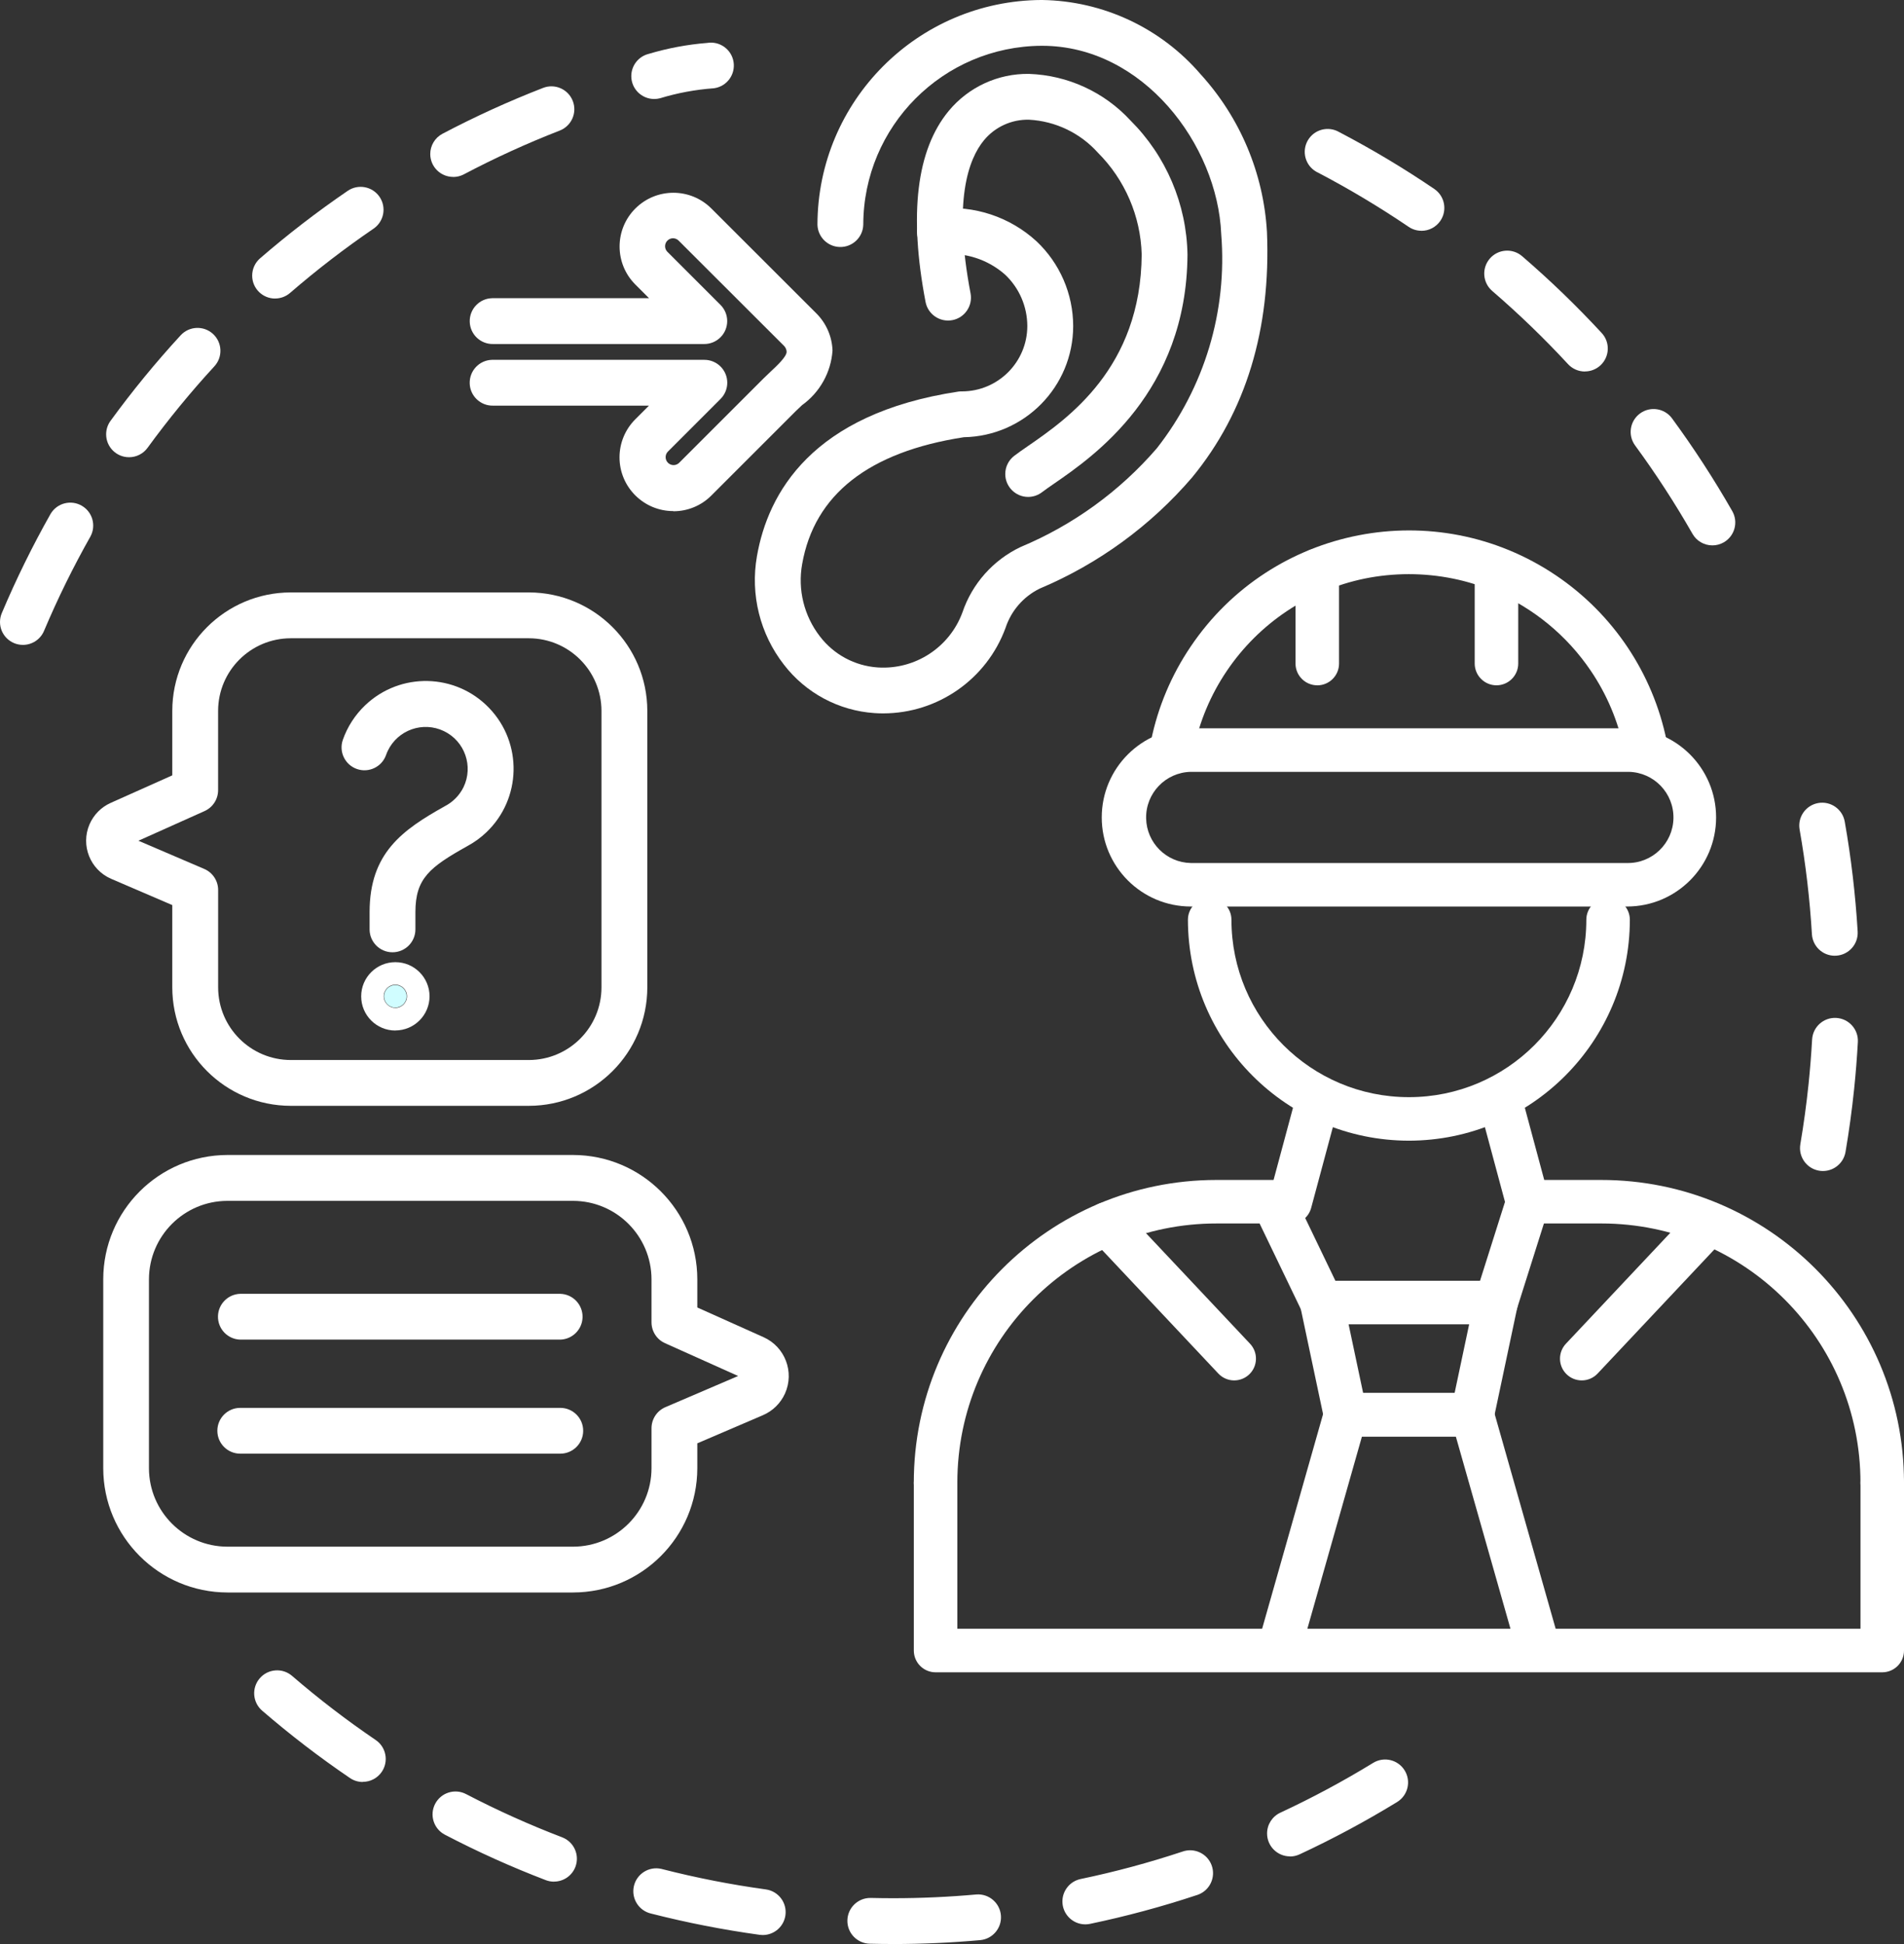
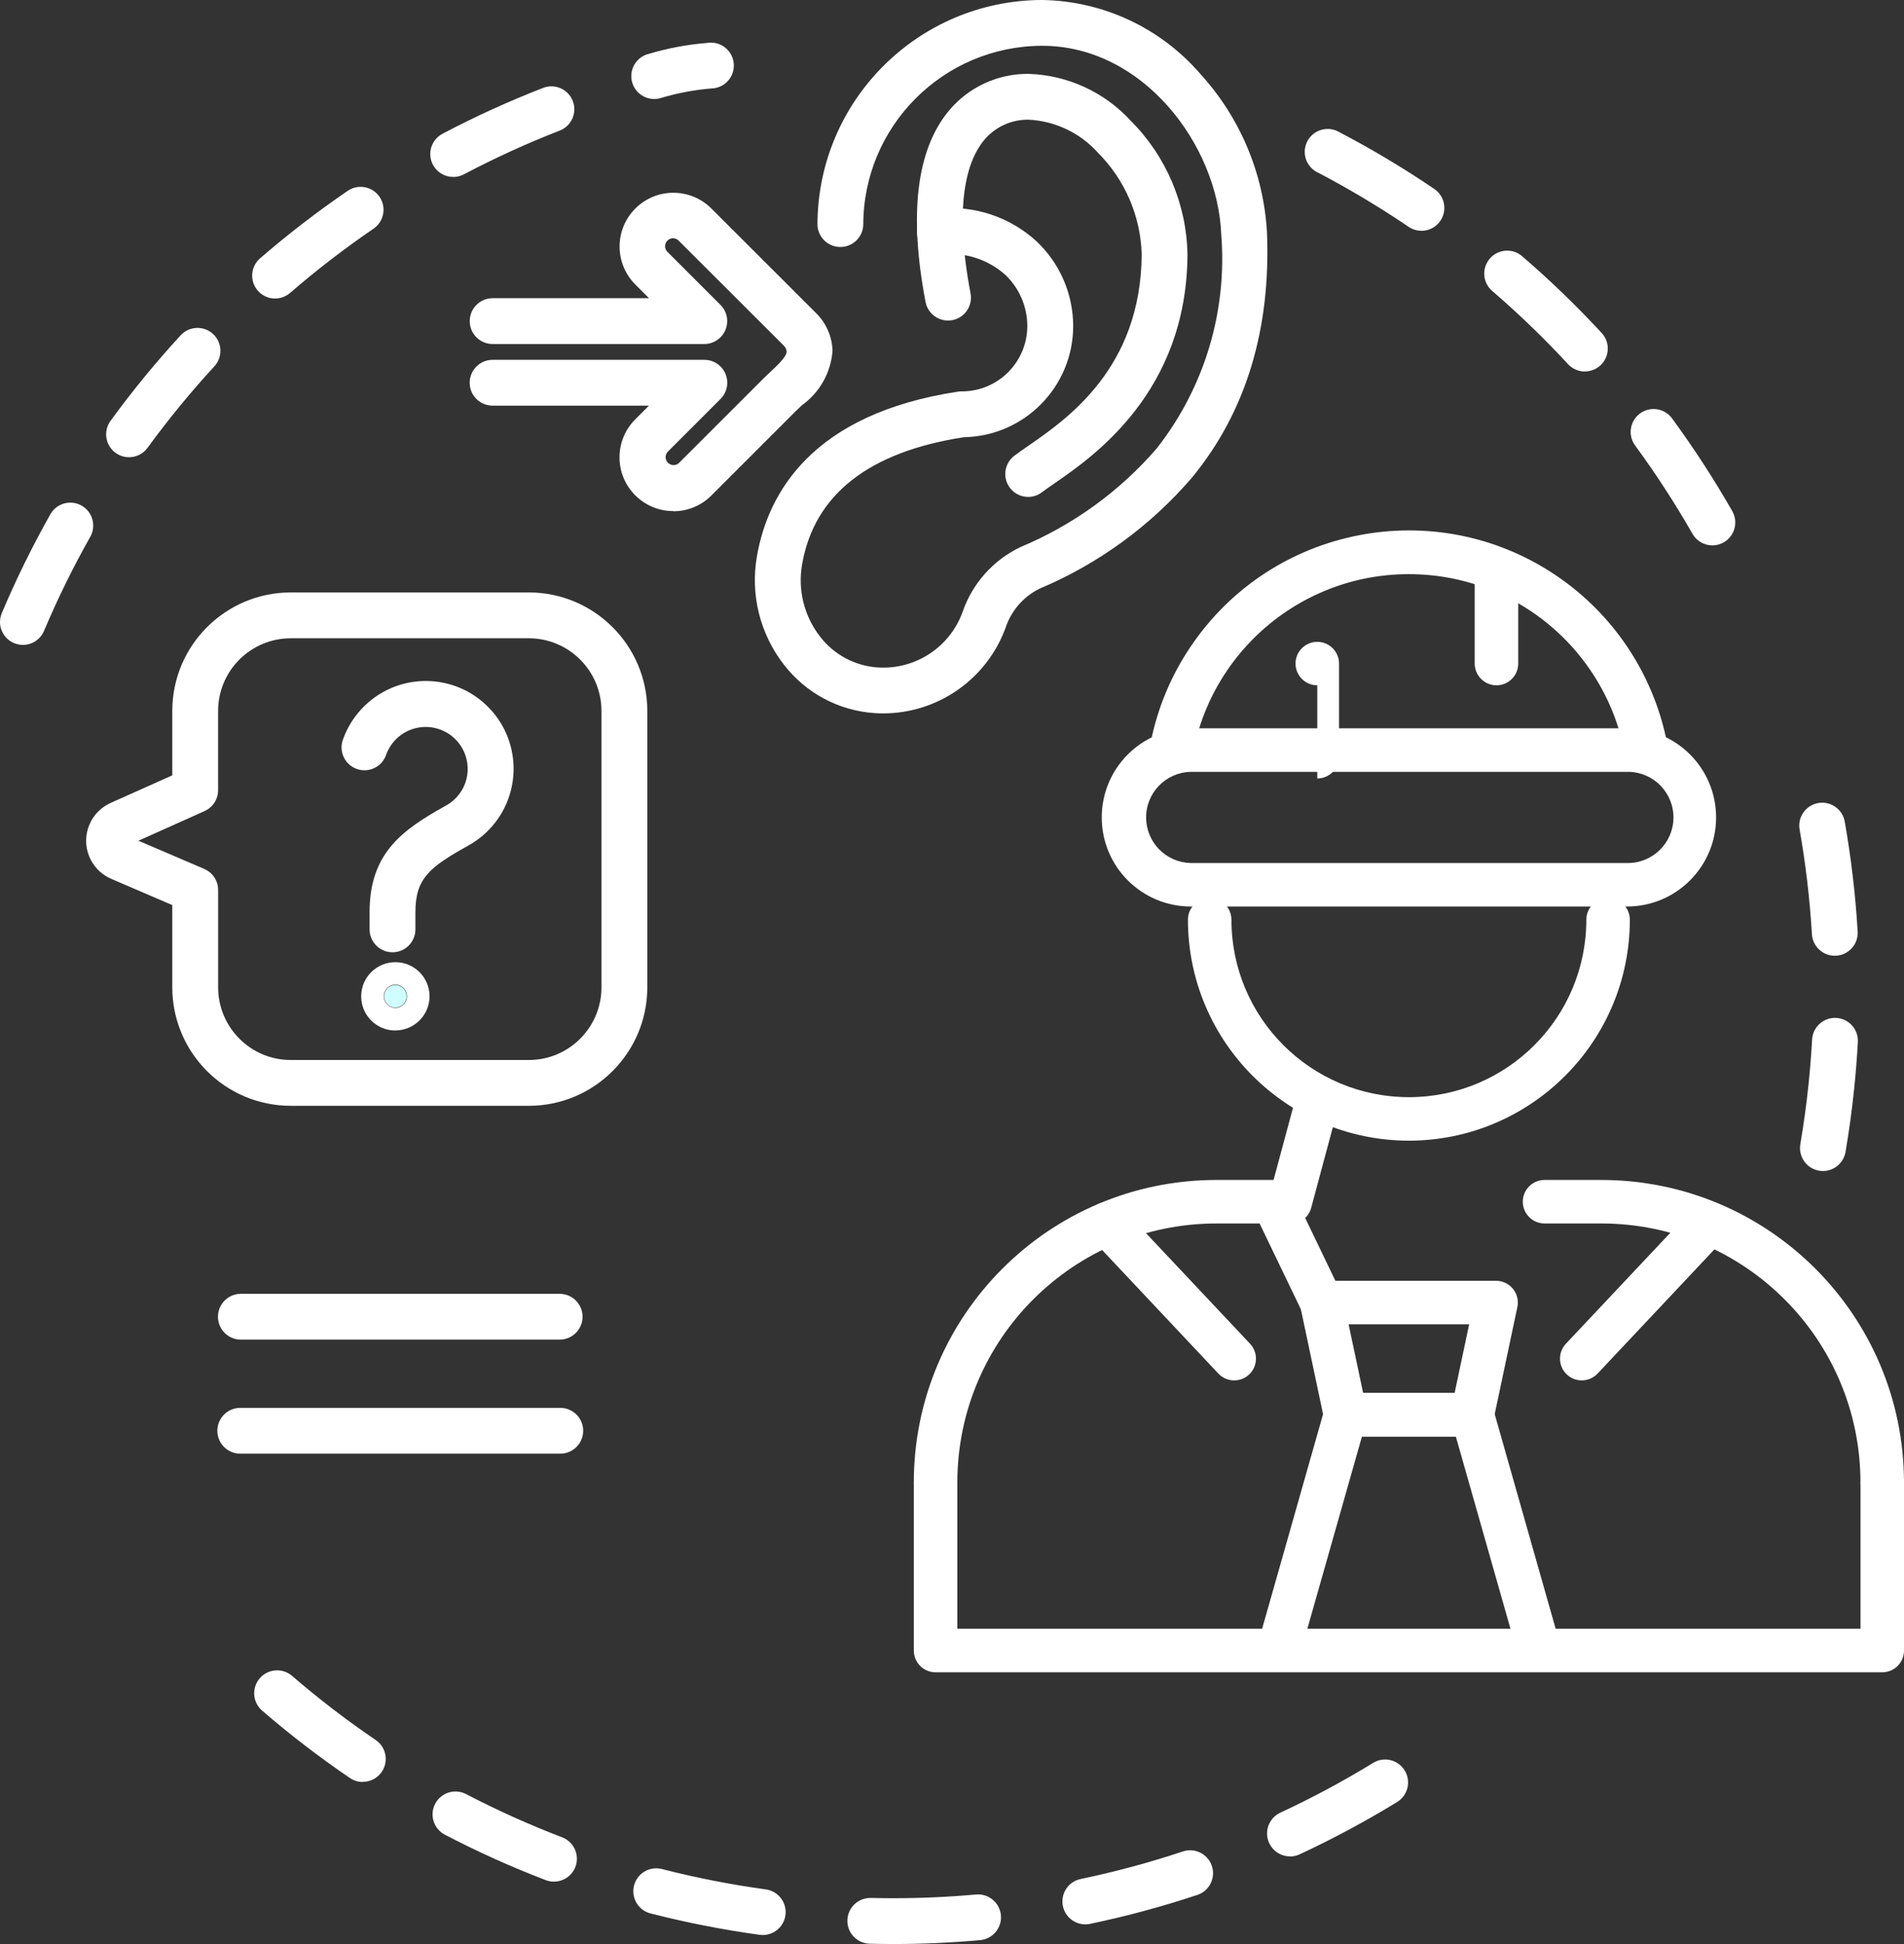
<svg xmlns="http://www.w3.org/2000/svg" id="b" viewBox="0 0 107.003 109.272">
  <rect x="0" y="0" width="107.003" height="109.272" fill="#333333" stroke="none" />
  <defs>
    <style>.af{fill:#fff;}.ag{fill:#d0fdff;}</style>
  </defs>
  <g id="c">
    <g id="d">
      <path id="e" class="af" d="m1.29,36.249C.579,36.25.001,35.675,0,34.965c0-.173.034-.344.102-.504.807-1.911,1.723-3.774,2.743-5.58.365-.611,1.156-.81,1.766-.445.59.352.799,1.106.476,1.712-.972,1.72-1.844,3.494-2.613,5.314-.201.477-.668.787-1.186.787m5.964-10.549c-.711,0-1.287-.576-1.287-1.287,0-.272.086-.538.247-.758,1.221-1.676,2.537-3.282,3.941-4.808.482-.523,1.296-.557,1.819-.075.523.482.557,1.296.075,1.819-1.337,1.454-2.591,2.983-3.754,4.58-.242.333-.629.53-1.041.529m8.207-8.919c-.711,0-1.288-.578-1.287-1.289,0-.373.162-.728.444-.972,1.569-1.356,3.213-2.623,4.925-3.793.587-.401,1.388-.25,1.789.337.401.587.25,1.388-.337,1.789-1.631,1.114-3.197,2.32-4.691,3.612-.234.203-.533.314-.842.314m10.008-6.835c-.711,0-1.287-.575-1.288-1.286,0-.478.265-.917.688-1.14,1.835-.967,3.723-1.827,5.656-2.578.663-.257,1.408.072,1.666.735.257.663-.072,1.408-.735,1.665h0c-1.841.717-3.64,1.538-5.388,2.46-.185.098-.391.148-.6.148m11.3-4.383c-.711,0-1.288-.574-1.289-1.285,0-.587.396-1.101.965-1.248,1.075-.322,2.181-.53,3.3-.619.702-.116,1.365.359,1.481,1.061.116.702-.359,1.365-1.061,1.481-.02.003-.04.006-.06.008-1.021.074-2.031.262-3.01.56-.106.028-.215.042-.325.042" />
      <path id="f" class="af" d="m50.209,109.272c-.434,0-.877-.005-1.316-.016-.711-.009-1.28-.592-1.271-1.302s.592-1.28,1.302-1.271h.032c.418.01.84.015,1.253.015,1.552,0,3.122-.071,4.665-.211.709-.051,1.326.482,1.378,1.192.05.691-.456,1.298-1.145,1.373-1.621.146-3.269.221-4.9.221m-7.334-.505c-.059,0-.118-.004-.177-.012-2.054-.283-4.091-.682-6.1-1.194-.694-.157-1.129-.847-.972-1.541.157-.694.847-1.129,1.541-.972.023.005.046.011.068.017,1.915.489,3.856.869,5.814,1.138.704.101,1.193.753,1.093,1.457-.09.631-.629,1.102-1.267,1.106m18.116-.6c-.711-.003-1.285-.583-1.282-1.294.003-.606.428-1.128,1.021-1.254,1.934-.403,3.842-.917,5.717-1.539.669-.242,1.407.103,1.65.772.242.669-.103,1.407-.772,1.65-.022.008-.044.015-.067.022-1.968.653-3.971,1.192-6,1.616-.087.018-.175.027-.264.027m-29.86-2.4c-.157,0-.313-.029-.459-.085-1.938-.742-3.832-1.595-5.671-2.555-.63-.329-.875-1.106-.546-1.736.329-.63,1.106-.875,1.736-.547h0c1.752.913,3.555,1.724,5.4,2.43.664.253.998.996.746,1.66-.19.5-.67.831-1.206.83m41.364-1.418c-.711,0-1.288-.578-1.287-1.289,0-.5.29-.954.743-1.166,1.791-.833,3.533-1.768,5.218-2.8.608-.372,1.401-.181,1.773.427.372.608.181,1.401-.427,1.773-1.769,1.083-3.598,2.065-5.478,2.94-.17.079-.355.121-.542.121m-52.108-4.188c-.258,0-.509-.077-.722-.223-1.715-1.166-3.362-2.43-4.932-3.785-.54-.464-.602-1.278-.138-1.818.464-.54,1.278-.602,1.818-.138h0c1.496,1.291,3.066,2.494,4.7,3.605.588.399.741,1.199.342,1.788-.24.354-.64.565-1.067.564" />
      <path id="g" class="af" d="m102.447,65.822c-.073,0-.145-.006-.217-.018-.701-.12-1.172-.785-1.053-1.486.189-1.115.345-2.253.462-3.381.086-.831.153-1.674.2-2.505.039-.71.646-1.254,1.356-1.215.71.039,1.254.646,1.215,1.356h0c-.048.873-.118,1.757-.208,2.629-.123,1.184-.286,2.378-.485,3.548-.106.618-.641,1.071-1.268,1.072m.663-12.1c-.681,0-1.243-.531-1.284-1.211-.118-1.972-.348-3.935-.691-5.88-.124-.7.343-1.368,1.044-1.492.7-.124,1.368.343,1.492,1.044.36,2.043.602,4.104.726,6.175.042.71-.499,1.319-1.209,1.361,0,0,0,0,0,0h-.077m-6.877-23.063c-.463,0-.89-.247-1.119-.649-.98-1.715-2.057-3.374-3.225-4.967-.421-.573-.297-1.379.276-1.799.573-.421,1.379-.297,1.799.276,1.226,1.672,2.356,3.413,3.385,5.213.352.618.137,1.405-.481,1.757-.194.111-.413.169-.636.169m-7.166-9.773c-.359,0-.702-.15-.946-.414-1.341-1.451-2.764-2.824-4.261-4.114-.54-.464-.601-1.278-.137-1.818.464-.54,1.278-.601,1.817-.137h0c1.571,1.353,3.064,2.795,4.472,4.318.483.522.451,1.336-.071,1.819-.238.22-.55.342-.874.342m-9.186-7.908c-.258,0-.509-.077-.722-.223-1.635-1.109-3.332-2.125-5.082-3.041-.647-.295-.932-1.058-.638-1.705.295-.647,1.058-.932,1.705-.638.043.02.085.041.125.065,1.838.961,3.62,2.027,5.336,3.193.588.399.741,1.199.342,1.788-.24.353-.639.565-1.066.564" />
      <path id="h" class="af" d="m49.642,40.1c-.165,0-.329-.006-.495-.017-2.01-.135-3.865-1.127-5.093-2.724-1.345-1.727-1.895-3.944-1.514-6.1.618-3.535,3.085-8.009,11.329-9.249.064-.008.128-.012.192-.01,2.028-.003,3.671-1.646,3.673-3.674-.002-1.096-.455-2.142-1.253-2.893-.981-.864-2.28-1.275-3.579-1.133-.709.045-1.321-.494-1.365-1.204-.045-.709.494-1.321,1.203-1.365,2.012-.203,4.015.462,5.506,1.827,1.316,1.238,2.063,2.963,2.066,4.77-.004,3.409-2.737,6.187-6.145,6.248-5.347.825-8.4,3.225-9.087,7.132-.257,1.436.107,2.913,1,4.066.78,1.02,1.961,1.655,3.242,1.743,2.098.14,4.038-1.118,4.765-3.091.548-1.619,1.729-2.947,3.273-3.68,2.946-1.231,5.565-3.129,7.652-5.546,2.68-3.418,3.972-7.72,3.619-12.049-.208-5.012-4.391-10.577-10.064-10.577h-.032c-5.536.031-10.01,4.522-10.02,10.058-.02.711-.612,1.271-1.323,1.252-.683-.019-1.233-.568-1.252-1.252.013-6.953,5.633-12.594,12.586-12.632h.04c3.43.053,6.674,1.573,8.909,4.176,2.221,2.441,3.537,5.57,3.727,8.865.227,5.477-1.186,10.117-4.2,13.788-2.334,2.724-5.271,4.867-8.578,6.259-.911.449-1.601,1.247-1.916,2.212-1.059,2.879-3.799,4.794-6.866,4.8" />
      <path id="i" class="af" d="m57.783,27.932c-.711,0-1.288-.577-1.288-1.288,0-.399.185-.776.502-1.02.218-.167.478-.347.779-.555,2.217-1.532,6.344-4.383,6.386-10.77-.06-2.153-.943-4.202-2.468-5.723-.992-1.103-2.381-1.767-3.862-1.847-.975-.024-1.907.4-2.53,1.15-.891,1.076-1.745,3.445-.758,8.61.133.698-.325,1.373-1.023,1.506-.698.133-1.373-.325-1.506-1.023-.944-4.937-.505-8.548,1.3-10.734,1.111-1.344,2.773-2.111,4.517-2.084,2.168.076,4.216,1.014,5.689,2.607,2.014,2.004,3.167,4.714,3.215,7.555-.05,7.726-5.268,11.332-7.5,12.871-.272.188-.507.351-.673.478-.225.173-.5.267-.784.267" />
      <path id="j" class="af" d="m37.84,28.728c-1.668.001-3.022-1.35-3.024-3.018,0-.803.318-1.572.886-2.14l.769-.769h-8.751c-.711.02-1.304-.541-1.323-1.252s.541-1.304,1.252-1.323c.024,0,.048,0,.072,0h11.861c.711-.002,1.288.573,1.29,1.284,0,.344-.136.674-.38.916l-2.967,2.968c-.167.182-.154.465.028.632.171.156.432.156.603,0l4.759-4.759c.131-.131.269-.26.4-.384.358-.334.9-.84.893-1.115-.007-.127-.062-.247-.154-.335-.581-.575-4.286-4.28-5.853-5.846l-.047-.048c-.166-.182-.449-.196-.631-.029-.182.166-.196.449-.029.631.009.01.019.02.029.029l2.967,2.967c.504.502.505,1.318.002,1.822-.242.242-.57.379-.912.378h-11.858c-.711.02-1.304-.541-1.323-1.252s.541-1.304,1.252-1.323c.024,0,.048,0,.072,0h8.753l-.77-.769c-1.18-1.18-1.18-3.093,0-4.273,1.18-1.18,3.093-1.18,4.273,0l.048.048c1.565,1.565,5.267,5.267,5.844,5.839.562.557.89,1.309.916,2.1-.086,1.226-.714,2.349-1.712,3.066-.123.114-.238.221-.337.32l-4.759,4.759c-.565.569-1.334.887-2.136.885" />
      <path id="k" class="af" d="m29.72,62.158h-13.38c-3.676-.004-6.654-2.982-6.658-6.658v-4.625l-3.43-1.475c-1.183-.508-1.73-1.879-1.222-3.062.23-.536.654-.967,1.187-1.206l3.465-1.55v-3.622c.003-3.676,2.982-6.656,6.658-6.66h13.38c3.675.004,6.654,2.983,6.658,6.658v15.542c-.004,3.675-2.983,6.654-6.658,6.658m-21.941-14.901l3.7,1.586c.473.203.78.668.78,1.183v5.474c.002,2.254,1.829,4.081,4.083,4.083h13.38c2.253-.004,4.078-1.83,4.08-4.083v-15.54c-.003-2.254-1.829-4.08-4.083-4.083h-13.379c-2.254.002-4.081,1.829-4.083,4.083v4.455c0,.507-.298.967-.761,1.175l-3.717,1.667Z" />
      <path id="l" class="ag" d="m22.219,56.637h0c-.35,0-.634-.283-.635-.633s.283-.634.633-.635c.349,0,.633.282.635.631,0,.35-.283.633-.633.633" />
      <path id="m" class="af" d="m22.219,57.925c-1.061,0-1.921-.86-1.921-1.921,0-1.061.86-1.921,1.921-1.921,1.059,0,1.919.858,1.921,1.917-.001,1.06-.861,1.92-1.921,1.921m0-2.575c-.361,0-.654.293-.654.654,0,.361.293.654.654.654s.654-.293.654-.654h0c0-.361-.293-.654-.654-.654" />
      <path id="n" class="af" d="m22.058,53.527c-.711,0-1.287-.576-1.287-1.287v-.969c0-3.325,1.839-4.618,4.243-5.963.449-.235.812-.607,1.036-1.062.566-1.175.072-2.586-1.103-3.151s-2.586-.072-3.151,1.103c-.037.077-.07.156-.098.236-.234.671-.968,1.026-1.639.792s-1.026-.968-.792-1.639c.258-.736.687-1.401,1.252-1.94,1.969-1.884,5.092-1.814,6.976.155s1.814,5.092-.155,6.976c-.32.306-.679.567-1.068.777-2.123,1.188-2.926,1.816-2.926,3.716v.969c0,.711-.576,1.287-1.287,1.287" />
-       <path id="o" class="af" d="m32.202,89.513H12.783c-3.854-.007-6.977-3.132-6.981-6.986v-10.619c.004-3.857,3.129-6.983,6.986-6.987h19.414c3.857.004,6.982,3.13,6.986,6.987v1.585l3.724,1.67c1.206.541,1.746,1.958,1.205,3.164-.246.548-.689.984-1.242,1.221l-3.687,1.581v1.4c-.006,3.856-3.13,6.98-6.986,6.984m-19.419-22.013c-2.436.003-4.409,1.976-4.412,4.412v10.615c.003,2.435,1.977,4.408,4.412,4.411h19.419c2.435-.003,4.409-1.976,4.412-4.411v-2.246c0-.515.306-.981.779-1.184l4.089-1.753-4.108-1.844c-.463-.207-.761-.668-.76-1.175v-2.417c-.005-2.434-1.978-4.405-4.412-4.408H12.783Z" />
      <path id="p" class="af" d="m31.487,75.3H13.502c-.711-.02-1.271-.612-1.252-1.323.019-.683.568-1.232,1.252-1.252h17.985c.711.02,1.271.612,1.252,1.323-.019.683-.568,1.232-1.252,1.252" />
      <path id="q" class="af" d="m31.487,81.71H13.502c-.711,0-1.287-.576-1.287-1.287s.576-1.287,1.287-1.287h17.985c.711,0,1.287.576,1.287,1.287s-.576,1.287-1.287,1.287" />
      <path id="r" class="af" d="m91.433,50.955h-24.51c-2.766-.001-5.007-2.244-5.006-5.01.001-2.764,2.242-5.005,5.006-5.006h24.51c2.766-.001,5.009,2.24,5.01,5.006.001,2.766-2.24,5.009-5.006,5.01h-.004m-24.51-7.57c-1.415.028-2.54,1.198-2.512,2.613.027,1.376,1.136,2.485,2.512,2.512h24.51c1.415.028,2.585-1.097,2.613-2.512s-1.097-2.585-2.512-2.613c-.034,0-.067,0-.101,0h-24.51Z" />
      <path id="s" class="af" d="m79.178,64.117c-6.855-.008-12.41-5.562-12.418-12.417,0-.675.549-1.223,1.224-1.222.675,0,1.221.547,1.222,1.222,0,5.507,4.466,9.971,9.973,9.971,5.506,0,9.97-4.464,9.971-9.971,0-.675.549-1.223,1.224-1.222.675,0,1.221.547,1.222,1.222-.008,6.855-5.563,12.409-12.418,12.417" />
      <path id="t" class="af" d="m92.463,43.1c-.582,0-1.083-.408-1.2-.978-.324-1.577-.954-3.075-1.856-4.409-1.339-1.985-3.225-3.539-5.43-4.472-.746-.315-1.521-.556-2.314-.718-1.642-.333-3.334-.333-4.976,0-3.16.653-5.939,2.516-7.743,5.191-.902,1.333-1.533,2.832-1.856,4.409-.135.663-.782,1.09-1.445.955-.663-.135-1.09-.782-.955-1.445.387-1.892,1.143-3.689,2.226-5.288,4.56-6.774,13.748-8.568,20.521-4.008,3.213,2.163,5.448,5.499,6.227,9.293.135.662-.291,1.308-.953,1.443-.081.017-.164.025-.247.025" />
      <path id="u" class="af" d="m84.102,38.521c-.675,0-1.223-.546-1.225-1.221v-5.235c0-.675.549-1.223,1.224-1.222.675,0,1.221.547,1.222,1.222v5.235c-.002.674-.547,1.219-1.221,1.221" />
-       <path id="v" class="af" d="m74.03,38.521c-.674,0-1.221-.547-1.223-1.221v-5.235c0-.675.549-1.223,1.224-1.222.675,0,1.221.547,1.222,1.222v5.235c0,.675-.548,1.222-1.223,1.223" />
+       <path id="v" class="af" d="m74.03,38.521c-.674,0-1.221-.547-1.223-1.221c0-.675.549-1.223,1.224-1.222.675,0,1.221.547,1.222,1.222v5.235c0,.675-.548,1.222-1.223,1.223" />
      <path id="w" class="af" d="m105.779,84.573c-.675,0-1.222-.548-1.223-1.223.009-8.043-6.504-14.57-14.547-14.579-.011,0-.021,0-.032,0h-3.175c-.675,0-1.223-.549-1.222-1.224,0-.675.547-1.221,1.222-1.222h3.175c9.397-.006,17.019,7.606,17.025,17.003,0,.007,0,.015,0,.022,0,.675-.548,1.222-1.223,1.223" />
      <path id="x" class="af" d="m52.578,84.573c-.675,0-1.222-.548-1.223-1.223-.008-9.395,7.602-17.017,16.997-17.025.009,0,.019,0,.028,0h3.175c.469,0,.896.269,1.1.692l2.727,5.669c.258.624-.039,1.339-.663,1.598-.575.238-1.236.006-1.537-.538l-2.394-4.975h-2.408c-8.045-.007-14.571,6.509-14.578,14.554,0,.008,0,.017,0,.025,0,.675-.548,1.222-1.223,1.223" />
      <path id="y" class="af" d="m105.779,94h-53.2c-.675,0-1.223-.548-1.223-1.223v-9.427c0-.675.549-1.223,1.224-1.222.675,0,1.221.547,1.222,1.222v8.2h50.755v-8.2c0-.675.549-1.223,1.224-1.222.675,0,1.221.547,1.222,1.222v9.427c0,.676-.548,1.223-1.224,1.223" />
      <path id="z" class="af" d="m82.74,80.746h-7.124c-.579.002-1.08-.403-1.2-.97l-1.334-6.307c-.14-.661.283-1.31.944-1.45.084-.018.17-.027.256-.026h9.793c.676-.001,1.225.546,1.226,1.222,0,.085-.009.171-.026.254l-1.335,6.307c-.119.567-.621.972-1.2.97m-6.133-2.446h5.141l.817-3.861h-6.775l.817,3.861Z" />
      <path id="aa" class="af" d="m72.502,68.81c-.107,0-.214-.014-.318-.042-.653-.176-1.04-.847-.864-1.5,0,0,0,0,0,0l1.336-4.968c.163-.655.827-1.054,1.483-.891.655.163,1.054.827.891,1.483-.004.014-.007.028-.011.042l-1.334,4.966c-.144.534-.628.905-1.181.906" />
-       <path id="ab" class="af" d="m84.075,74.439c-.125,0-.25-.02-.369-.057-.645-.203-1.003-.89-.8-1.535l1.673-5.289-1.243-4.627c-.174-.653.214-1.324.868-1.499.653-.174,1.324.214,1.499.868h0l1.336,4.973c.06.225.055.463-.015.685l-1.78,5.63c-.161.508-.633.854-1.166.855" />
      <path id="ac" class="af" d="m86.302,93.282c-.547,0-1.027-.364-1.176-.89l-3.31-11.647h-5.275l-3.307,11.647c-.194.647-.876,1.014-1.523.82-.633-.19-1-.848-.83-1.487l3.559-12.536c.149-.526.629-.89,1.176-.89h7.124c.547,0,1.027.364,1.176.89l3.56,12.536c.184.65-.194,1.325-.843,1.51-.109.031-.221.047-.334.047" />
      <path id="ad" class="af" d="m69.361,77.592c-.337,0-.66-.139-.891-.385l-7.131-7.581c-.463-.492-.439-1.265.053-1.728.492-.463,1.265-.439,1.728.053l7.132,7.58c.463.492.439,1.266-.053,1.729-.227.213-.527.332-.838.332" />
      <path id="ae" class="af" d="m88.902,77.592c-.675.005-1.227-.538-1.232-1.214-.002-.315.117-.618.332-.847l7.132-7.58c.463-.492,1.236-.516,1.728-.053.492.463.516,1.236.053,1.728h0l-7.131,7.581c-.231.246-.554.385-.891.385" />
    </g>
  </g>
</svg>